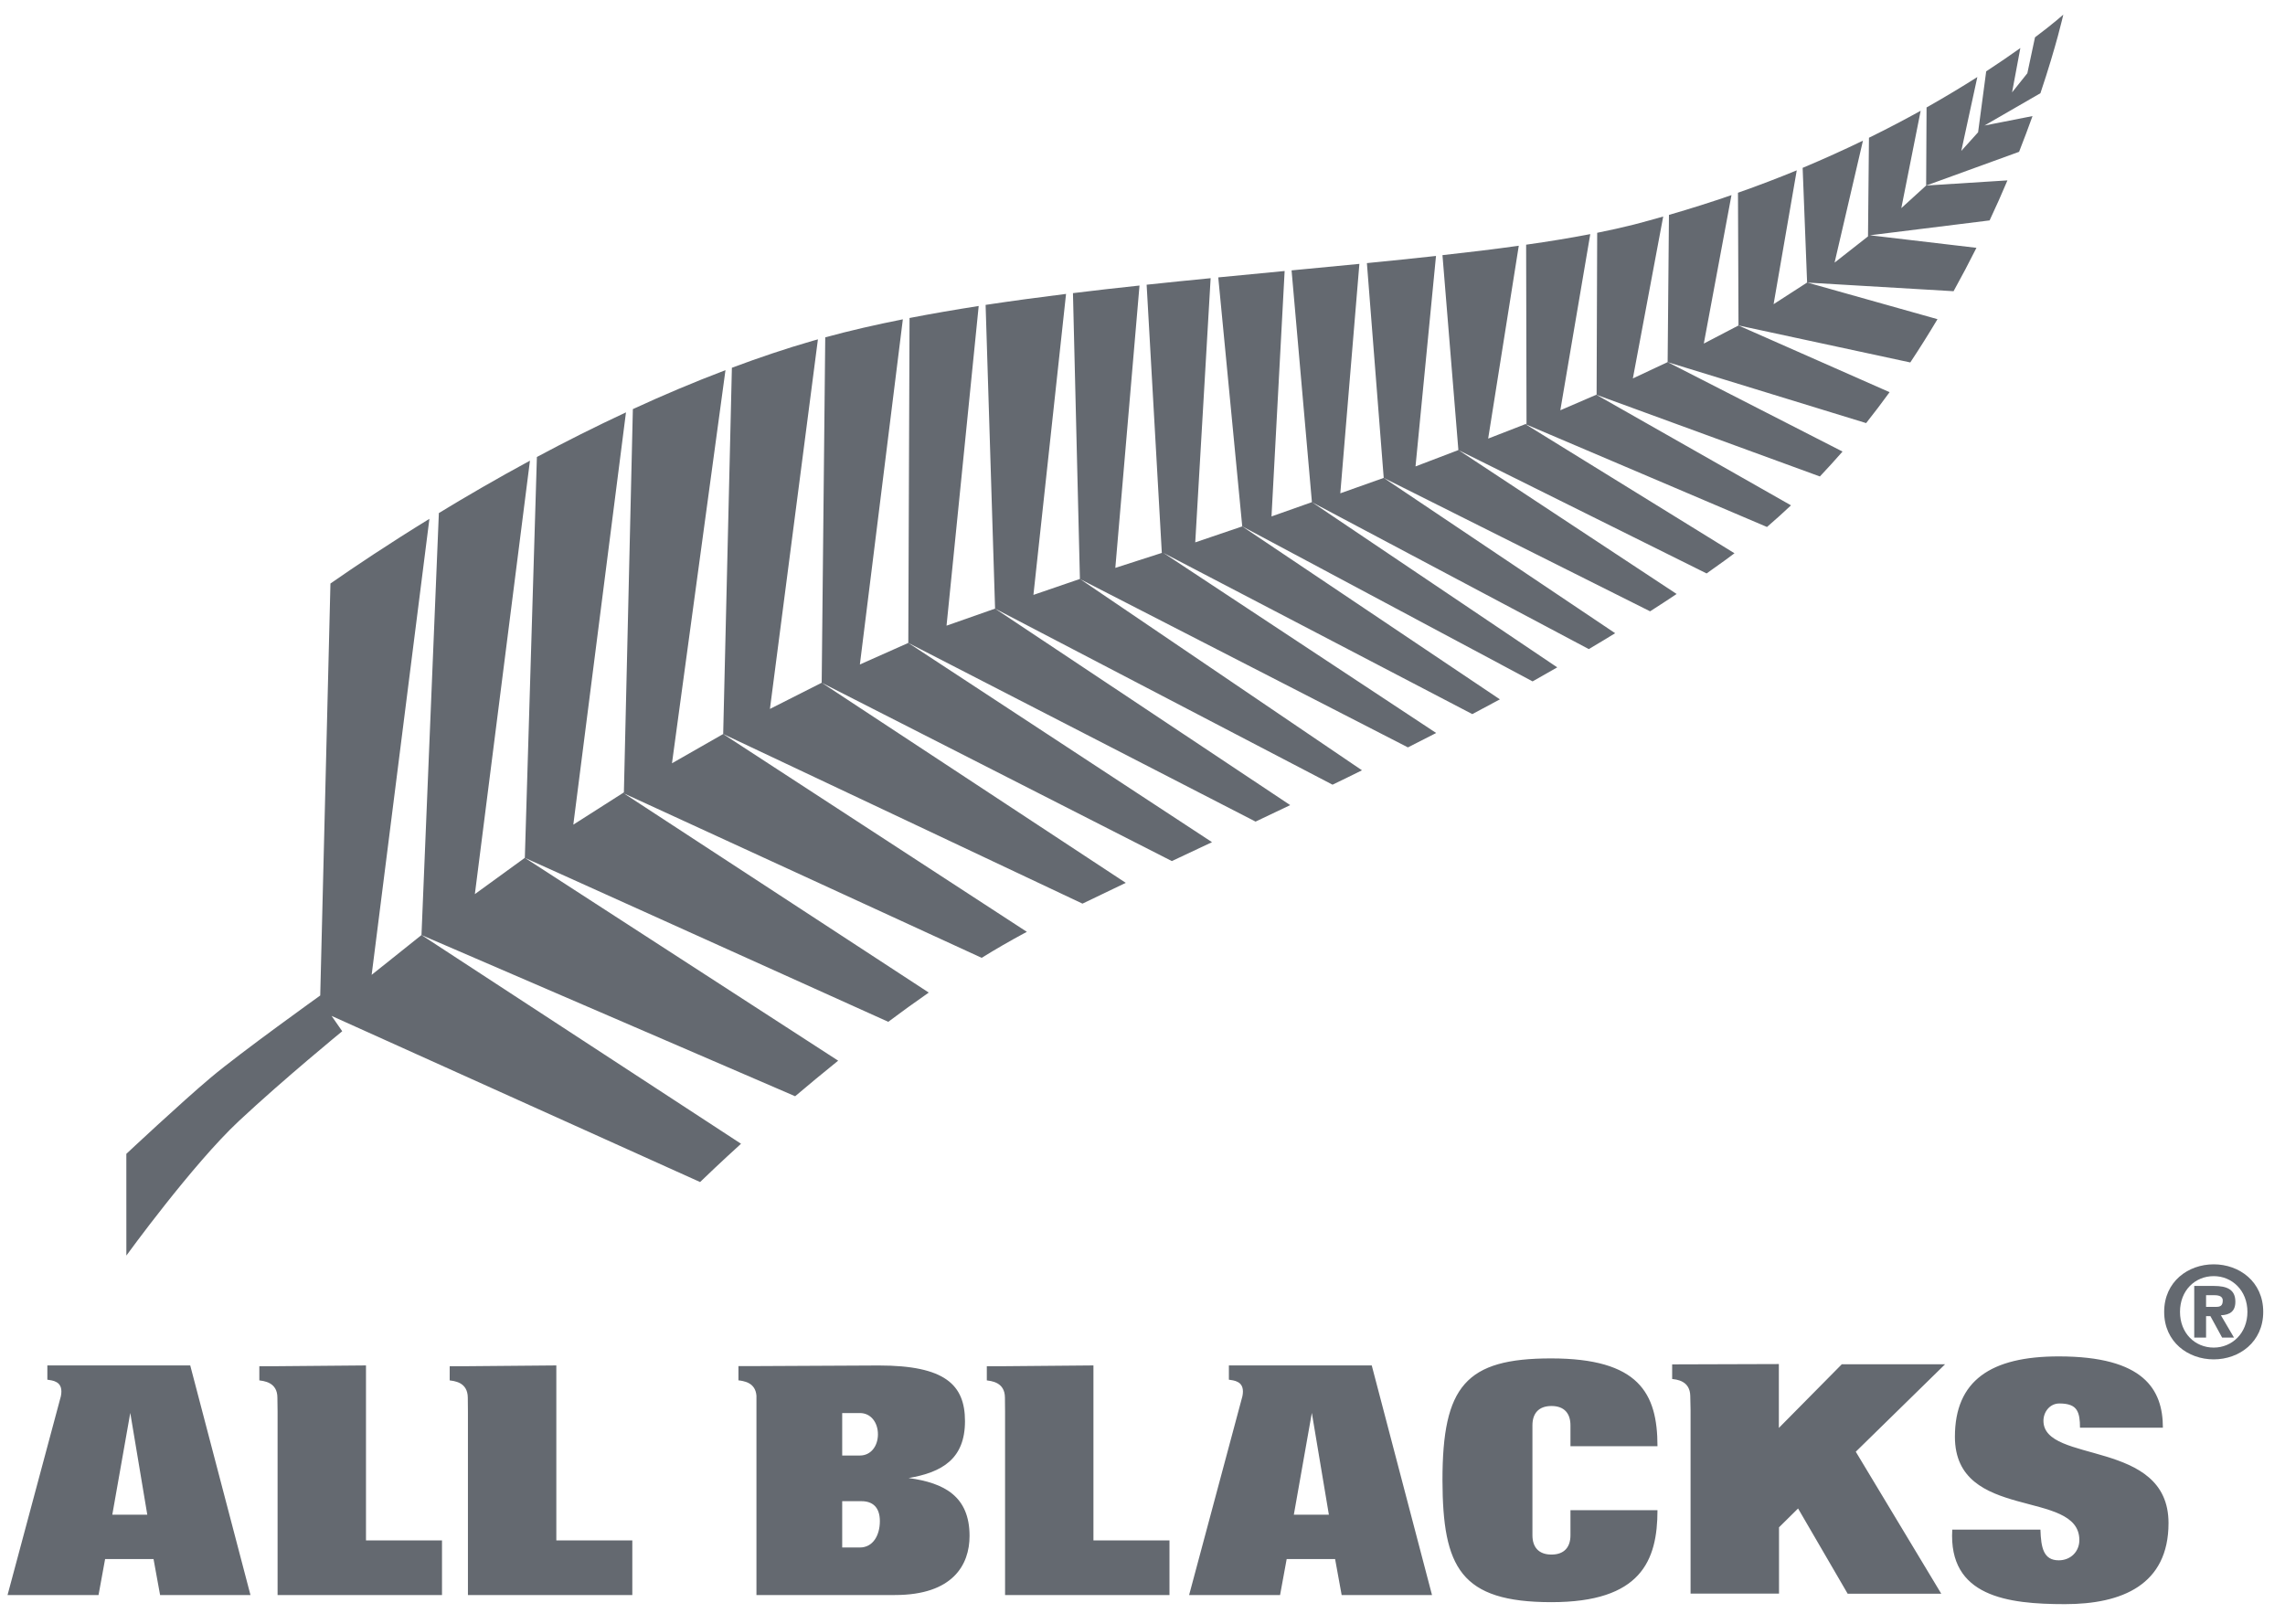
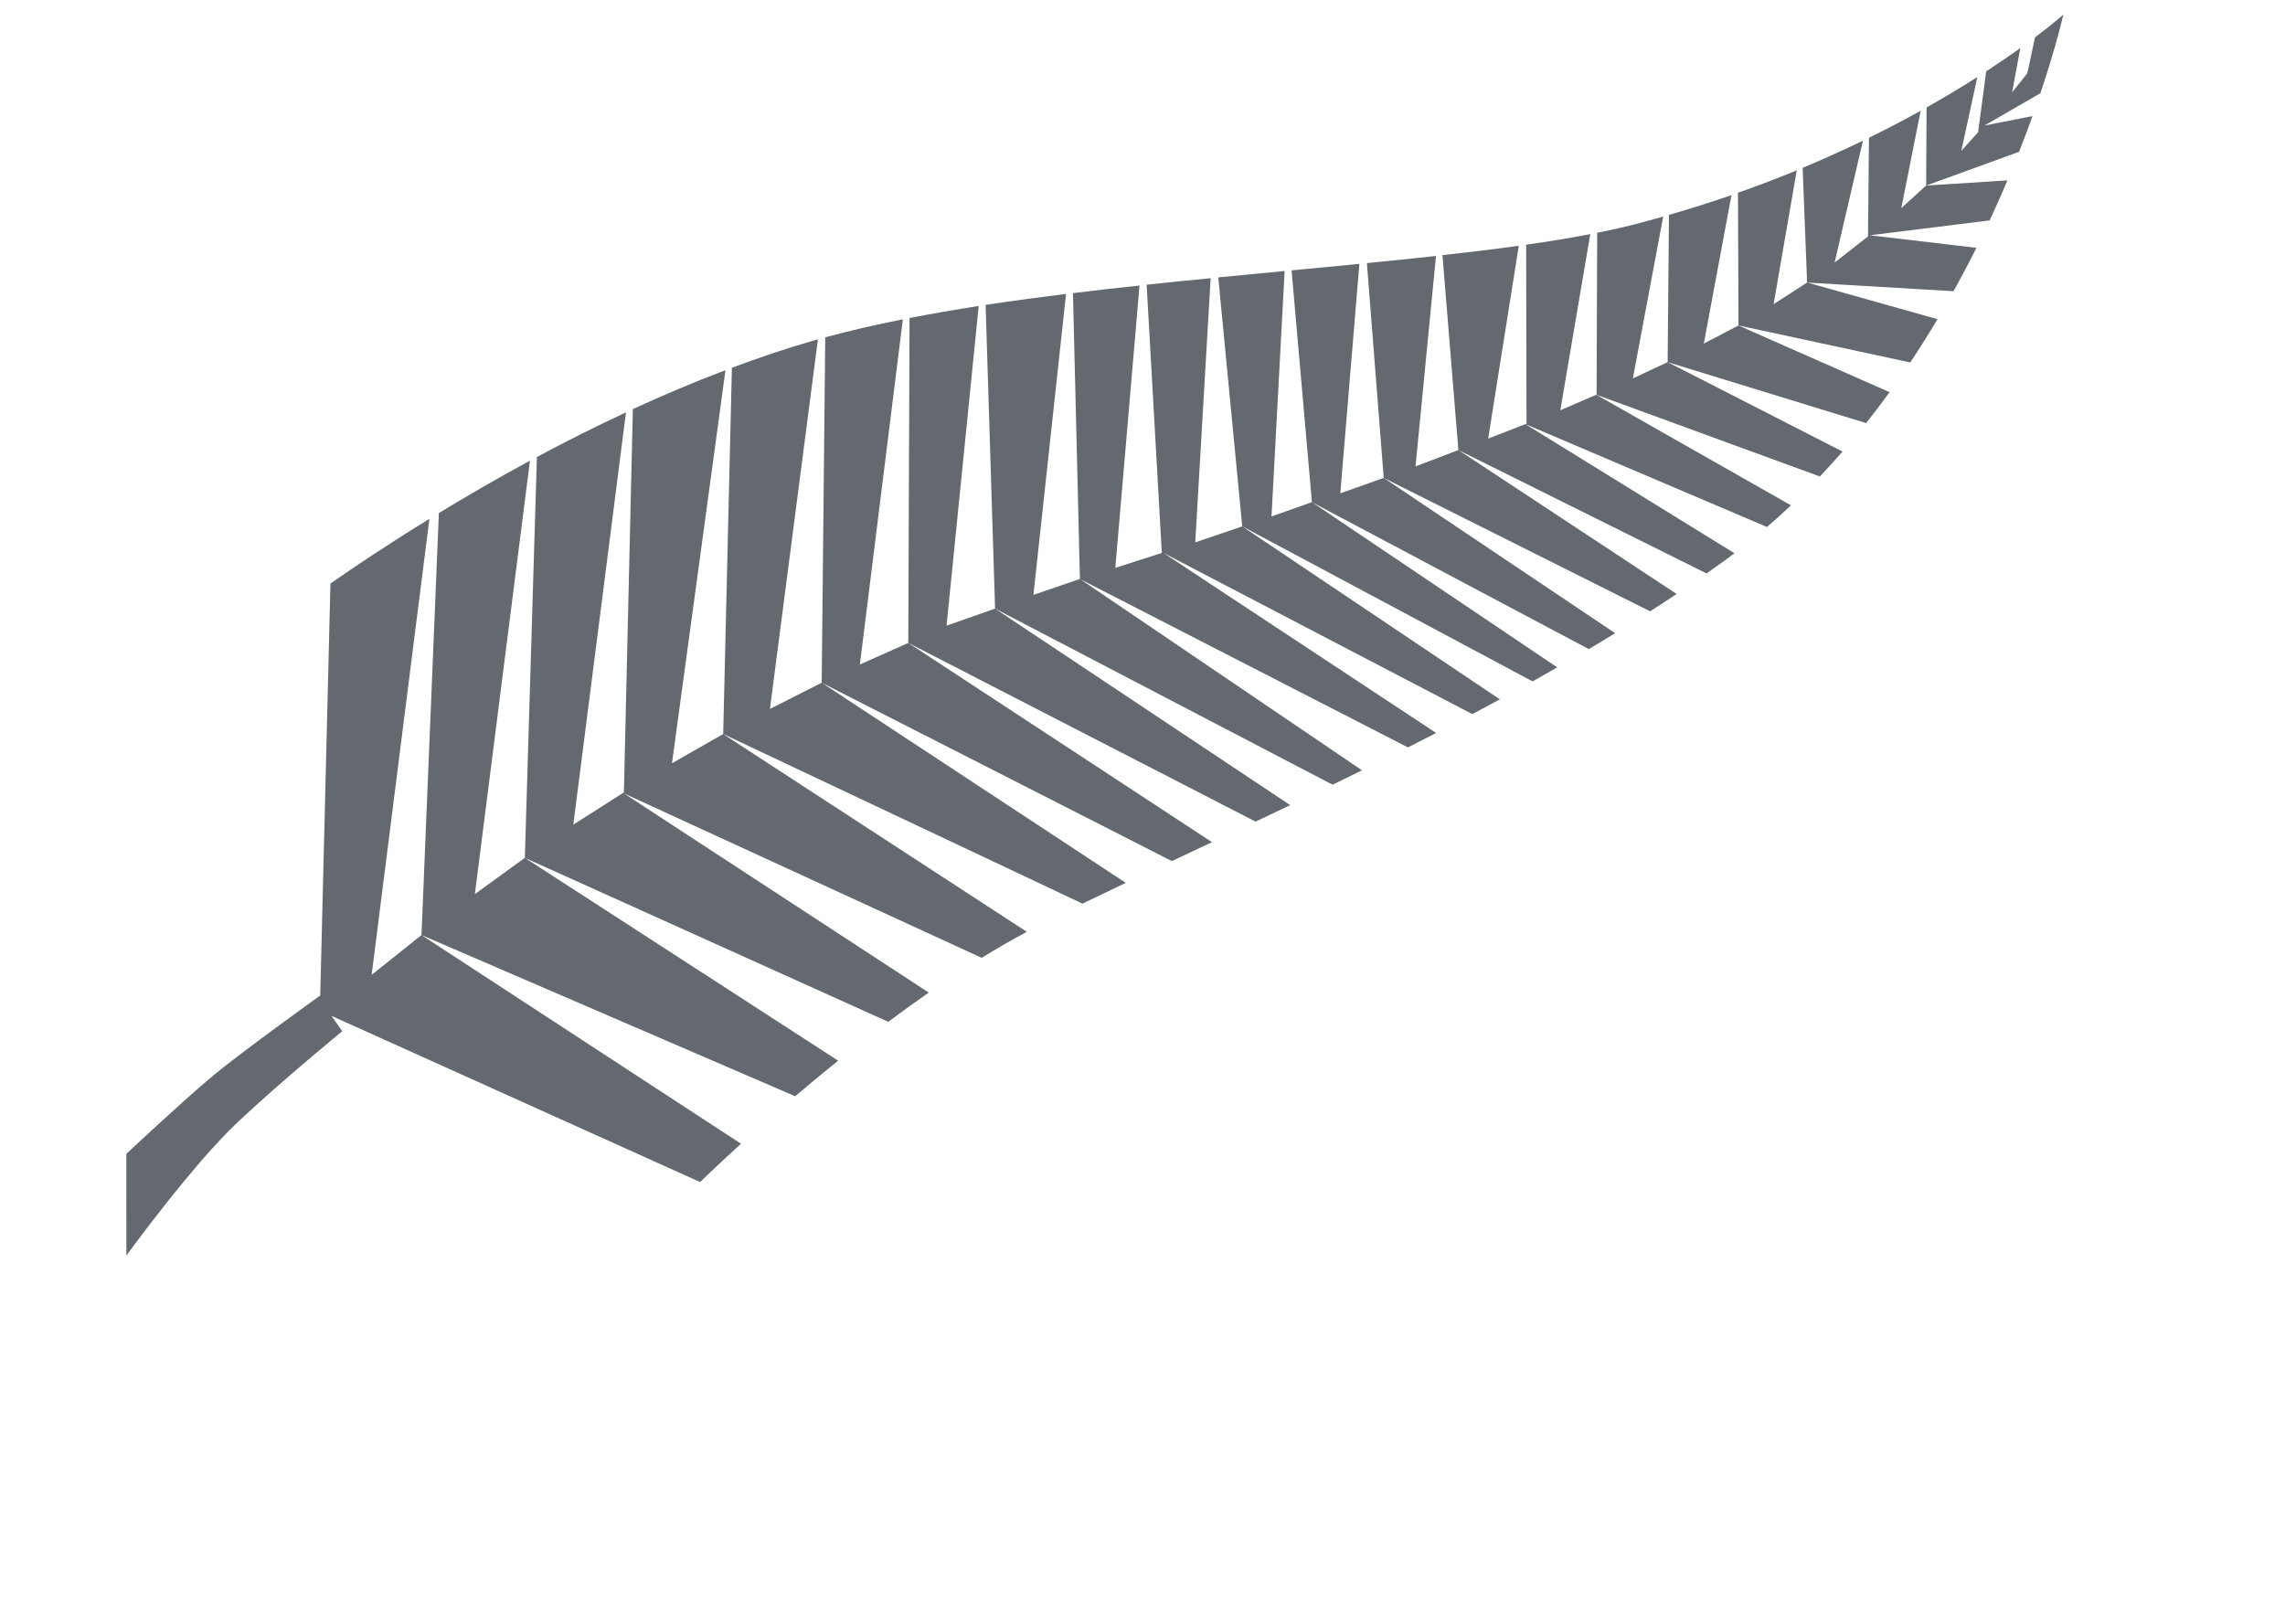
<svg xmlns="http://www.w3.org/2000/svg" width="83" height="59" viewBox="0 0 83 59" fill="none">
  <g id="allblacks">
    <g id="g12">
      <path id="path14" d="M38.723 10.677L37.538 21.611L39.227 21.032L49.472 27.983C49.116 28.161 48.757 28.335 48.403 28.506L36.145 22.11L35.801 11.076C36.752 10.933 37.73 10.8 38.723 10.677ZM32.795 11.6C31.801 11.797 30.858 12.014 29.976 12.255L29.847 24.802L42.566 31.281C43.039 31.057 43.528 30.829 44.025 30.594L32.993 23.356L31.234 24.139L32.795 11.6ZM35.55 11.116C34.688 11.251 33.847 11.395 33.038 11.552L32.993 23.355L45.607 29.847C46.019 29.651 46.442 29.451 46.865 29.248L36.144 22.11L34.382 22.729L35.55 11.116ZM43.975 10.106C43.2 10.182 42.424 10.259 41.65 10.343L42.202 20.086L40.513 20.63L41.391 10.373C40.58 10.459 39.773 10.55 38.974 10.649L39.227 21.034L51.141 27.151C51.483 26.978 51.824 26.805 52.167 26.628L42.258 20.085L53.48 25.942C53.815 25.765 54.148 25.586 54.482 25.406L45.123 19.123L43.416 19.703L43.975 10.106ZM46.663 9.845C45.867 9.921 45.061 9.998 44.252 10.077L45.123 19.121L55.669 24.753C55.968 24.584 56.268 24.414 56.565 24.244L47.654 18.242L46.186 18.761L46.663 9.845ZM15.598 18.848C14.096 19.771 12.866 20.597 12.003 21.198L11.632 36.164C11.632 36.164 8.747 38.229 7.661 39.142C6.577 40.053 4.589 41.917 4.589 41.917L4.59 45.612C4.59 45.612 6.992 42.3 8.675 40.726C10.314 39.194 12.431 37.463 12.431 37.463L12.044 36.905L25.43 42.941C25.645 42.733 26.166 42.233 26.917 41.55L15.31 33.968L13.5 35.414L15.598 18.848ZM19.25 16.735C18.054 17.383 16.944 18.027 15.941 18.638L15.31 33.968L28.883 39.824C29.373 39.41 29.893 38.976 30.445 38.532L19.064 31.163L17.249 32.481L19.25 16.735ZM49.378 9.586C48.572 9.664 47.748 9.742 46.915 9.822L47.654 18.243L57.711 23.58C58.033 23.39 58.353 23.198 58.669 23.003L50.262 17.361L48.685 17.921L49.378 9.586ZM29.71 12.328C29.645 12.348 29.575 12.366 29.51 12.384C28.526 12.668 27.549 12.999 26.585 13.36L26.269 26.665L39.32 32.827C39.818 32.586 40.341 32.334 40.892 32.072L29.848 24.802L27.967 25.754L29.71 12.328ZM26.352 13.447C25.203 13.883 24.076 14.36 22.988 14.862L22.662 28.786L20.825 29.958L22.738 14.98C21.613 15.505 20.528 16.051 19.502 16.601L19.064 31.164L32.265 37.12C32.747 36.76 33.237 36.405 33.736 36.058L22.664 28.823L35.658 34.796C36.174 34.476 36.691 34.178 37.203 33.903C37.234 33.887 37.269 33.87 37.3 33.852L26.268 26.666L24.409 27.728L26.352 13.447ZM65.265 6.188C64.586 6.468 63.873 6.741 63.13 7.002L63.149 11.823L69.389 13.167C69.737 12.643 70.066 12.116 70.377 11.595L65.643 10.263L64.424 11.05L65.265 6.188ZM62.894 7.088C62.168 7.339 61.408 7.58 60.623 7.807L60.575 13.156L67.785 15.37C68.08 14.999 68.363 14.622 68.637 14.247L63.148 11.824L61.889 12.481L62.894 7.088ZM69.766 4.024C69.187 4.344 68.56 4.675 67.888 5.004L67.853 8.588L66.639 9.54L67.67 5.109C66.984 5.442 66.253 5.772 65.479 6.098L65.641 10.265L70.961 10.579C71.256 10.046 71.534 9.518 71.792 9.003L67.924 8.547L72.27 8.007C72.505 7.509 72.719 7.024 72.918 6.553L69.965 6.74L69.063 7.561L69.766 4.024ZM60.414 7.866C60.068 7.965 59.715 8.062 59.356 8.156C58.939 8.262 58.492 8.361 58.016 8.457L57.995 14.335L57.985 14.34L66.105 17.309C66.388 17.011 66.662 16.707 66.928 16.404L60.575 13.155L59.312 13.747L60.414 7.866ZM74.947 0.532C74.947 0.532 74.597 0.847 73.919 1.356L73.641 2.661L73.086 3.356L73.387 1.745C73.032 1.998 72.617 2.284 72.146 2.592L71.852 4.805L71.242 5.482L71.825 2.798C71.278 3.147 70.66 3.519 69.98 3.904L69.965 6.741L73.341 5.515C73.519 5.06 73.682 4.627 73.829 4.217L72.084 4.56L74.116 3.386C74.702 1.643 74.947 0.532 74.947 0.532ZM52.161 9.298C51.348 9.388 50.507 9.473 49.651 9.558L50.262 17.361L59.938 22.208C60.263 22 60.586 21.79 60.902 21.578L52.976 16.349L51.417 16.944L52.161 9.298ZM55.408 15.409L55.395 15.402L55.41 15.408L55.408 15.409ZM55.168 8.927C54.29 9.051 53.364 9.163 52.396 9.269L52.974 16.349L61.99 20.832C62.214 20.676 62.433 20.519 62.651 20.36C62.769 20.274 62.888 20.186 63.003 20.099L55.407 15.408L54.056 15.933L55.168 8.927ZM57.984 14.341L57.977 14.338L57.984 14.341ZM57.765 8.505C57.045 8.644 56.266 8.772 55.435 8.889L55.449 15.392L55.41 15.408L64.184 19.144C64.482 18.888 64.771 18.626 65.056 18.358L57.984 14.34L56.677 14.904L57.765 8.505Z" fill="#646970" />
-       <path id="path16" fill-rule="evenodd" clip-rule="evenodd" d="M80.133 47.813H80.291L80.716 48.591H81.147L80.672 47.781C80.997 47.767 81.197 47.64 81.197 47.29C81.197 46.848 80.901 46.715 80.406 46.715H79.703V48.591H80.133M80.133 47.476V47.05H80.396C80.535 47.05 80.739 47.061 80.739 47.242C80.739 47.434 80.652 47.476 80.491 47.476H80.133ZM80.411 49.383C81.337 49.383 82.209 48.754 82.209 47.657C82.209 46.558 81.336 45.93 80.411 45.93C79.48 45.93 78.611 46.558 78.611 47.657C78.611 48.754 79.48 49.383 80.411 49.383ZM81.635 47.657C81.635 48.432 81.078 48.955 80.411 48.955C79.73 48.955 79.186 48.432 79.186 47.657C79.186 46.882 79.73 46.359 80.411 46.359C81.078 46.359 81.635 46.882 81.635 47.657Z" fill="#646970" />
-       <path id="path18" d="M60.206 52.537H57.045V51.778C57.045 51.357 56.83 51.077 56.355 51.077C55.88 51.077 55.664 51.358 55.664 51.778V55.774C55.664 56.193 55.88 56.474 56.355 56.474C56.83 56.474 57.045 56.193 57.045 55.774V54.861H60.206C60.206 56.707 59.599 58.203 56.355 58.203C53.048 58.203 52.406 56.943 52.396 53.774C52.396 50.354 53.239 49.348 56.342 49.348C59.53 49.348 60.206 50.61 60.206 52.537ZM32.506 57.944C34.612 57.944 35.218 56.846 35.218 55.797C35.218 54.369 34.315 53.87 33.005 53.694C34.23 53.485 35.052 52.993 35.052 51.627C35.052 50.306 34.326 49.605 31.925 49.605L27.477 49.627H26.823V50.145C26.872 50.151 26.923 50.157 26.976 50.169C27.052 50.185 27.135 50.21 27.21 50.253C27.35 50.331 27.459 50.471 27.477 50.702V57.945H32.506V57.944ZM31.295 54.535C31.686 54.535 31.96 54.745 31.96 55.259C31.96 55.774 31.71 56.217 31.235 56.217H30.592V54.535H31.295ZM30.592 51.333H31.235C31.64 51.333 31.89 51.685 31.89 52.105C31.89 52.525 31.64 52.876 31.235 52.876H30.592V51.333ZM36.51 57.944H42.48V55.959H39.718V49.603L36.51 49.631H35.845V50.146C35.894 50.154 35.945 50.16 35.997 50.171C36.075 50.188 36.156 50.213 36.23 50.255C36.385 50.342 36.501 50.498 36.503 50.769L36.508 51.287V57.944M10.084 57.944H16.055V55.959H13.294V49.603L10.084 49.631H9.42V50.146C9.469 50.154 9.52 50.16 9.572 50.171C9.649 50.188 9.731 50.213 9.804 50.255C9.958 50.342 10.075 50.498 10.076 50.769L10.083 51.287V57.944M16.997 57.944H22.968V55.959H20.208V49.603L16.997 49.631H16.335L16.334 50.146C16.383 50.154 16.434 50.16 16.488 50.171C16.564 50.188 16.646 50.213 16.721 50.255C16.873 50.342 16.989 50.498 16.992 50.769L16.997 51.287V57.944ZM78.564 51.864C78.564 50.477 77.875 49.275 74.781 49.275C72.314 49.275 71.01 50.154 71.01 52.195C71.01 55.293 75.53 54.071 75.53 55.948C75.53 56.364 75.216 56.683 74.781 56.683C74.504 56.683 74.346 56.568 74.251 56.376C74.153 56.173 74.128 55.9 74.116 55.568H70.914C70.768 58.001 72.92 58.275 75.011 58.275C77.078 58.275 78.769 57.575 78.769 55.33C78.769 52.255 74.226 53.193 74.226 51.614C74.226 51.293 74.456 50.985 74.805 50.985C75.146 50.985 75.336 51.069 75.432 51.221C75.531 51.376 75.553 51.59 75.553 51.864H78.564ZM48.27 55.026H46.997L47.651 51.328L48.27 55.026ZM43.193 57.944H46.497L46.737 56.637H48.496L48.734 57.944H52.016L49.827 49.603H44.638V50.121C44.686 50.128 44.739 50.135 44.791 50.146C44.868 50.163 44.902 50.173 44.978 50.214C45.123 50.298 45.182 50.465 45.129 50.722L43.193 57.944ZM5.35 55.026H4.079L4.732 51.328L5.35 55.026ZM0.274 57.944H3.579L3.818 56.637H5.577L5.815 57.944H9.098L6.91 49.603H1.72V50.121C1.77 50.128 1.819 50.135 1.872 50.146C1.95 50.163 1.984 50.173 2.059 50.214C2.206 50.298 2.263 50.465 2.211 50.722L0.274 57.944ZM60.739 49.565V50.095C60.787 50.1 60.839 50.109 60.891 50.118C60.969 50.135 61.05 50.159 61.125 50.203C61.278 50.289 61.393 50.447 61.397 50.713L61.408 51.227V57.893H64.621V55.484L65.313 54.8L67.114 57.896H70.514L67.409 52.738L70.654 49.56H66.902L64.615 51.874V49.553L60.739 49.565Z" fill="#646970" />
    </g>
  </g>
</svg>